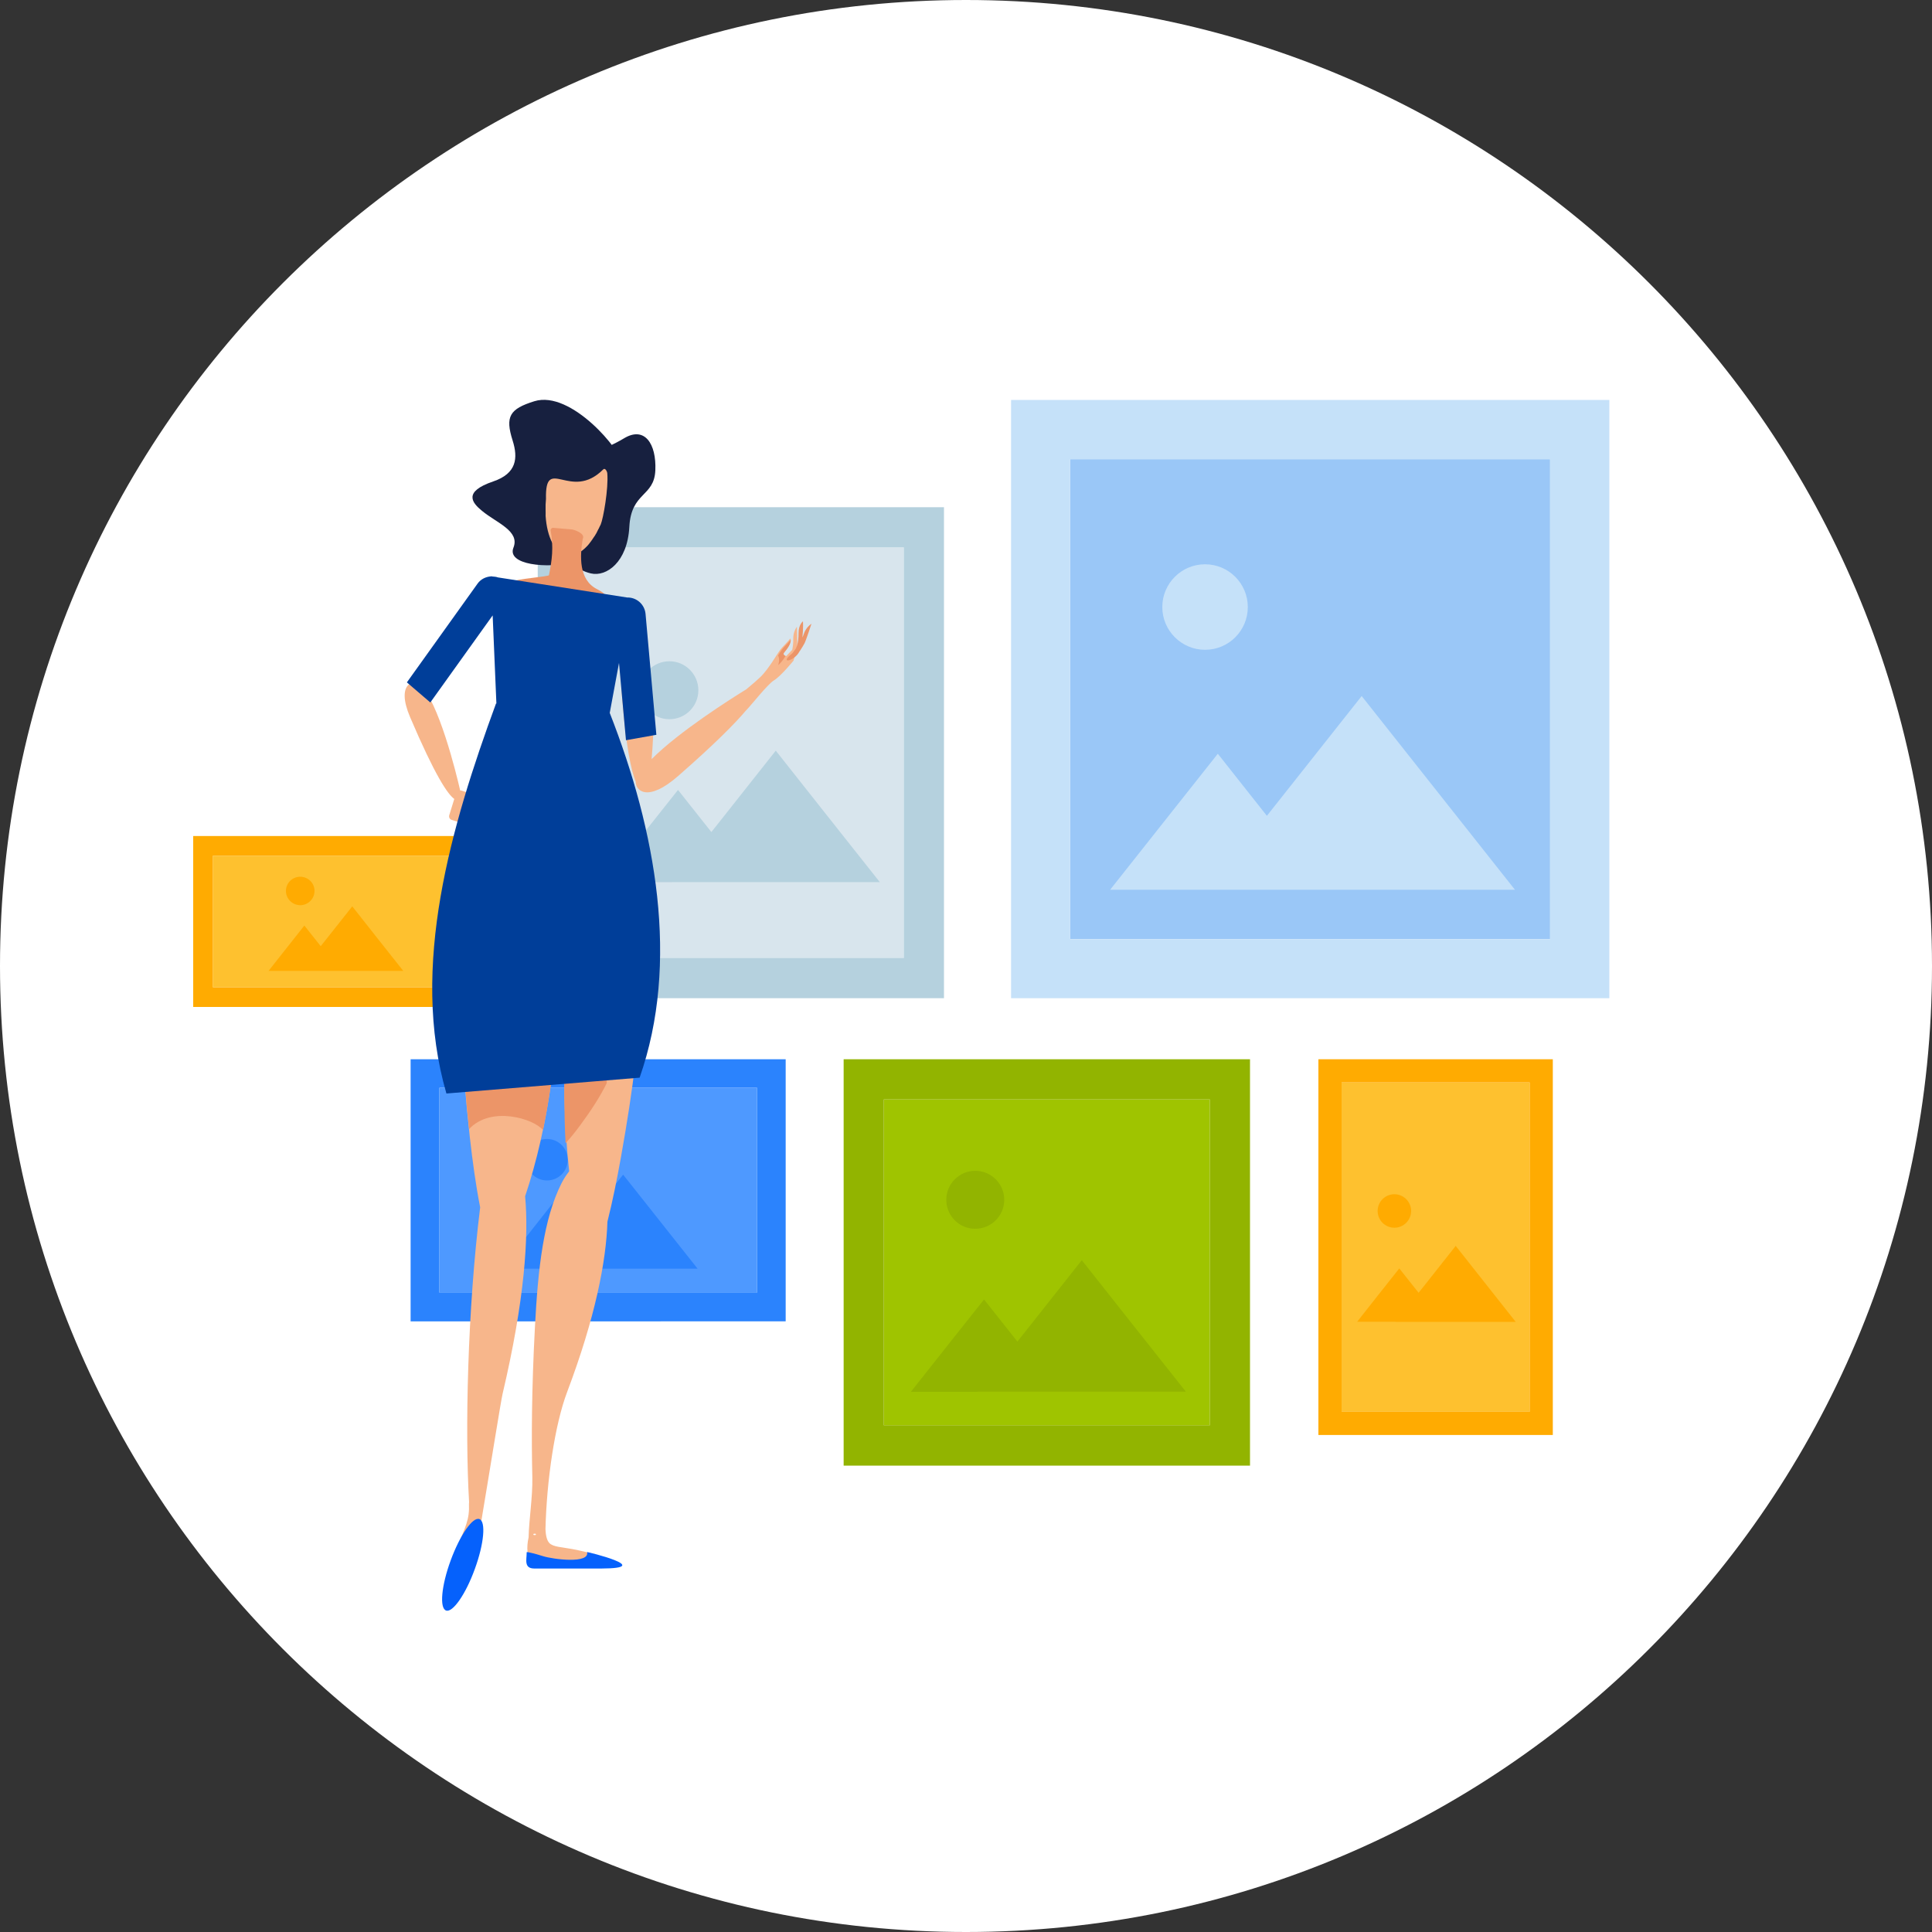
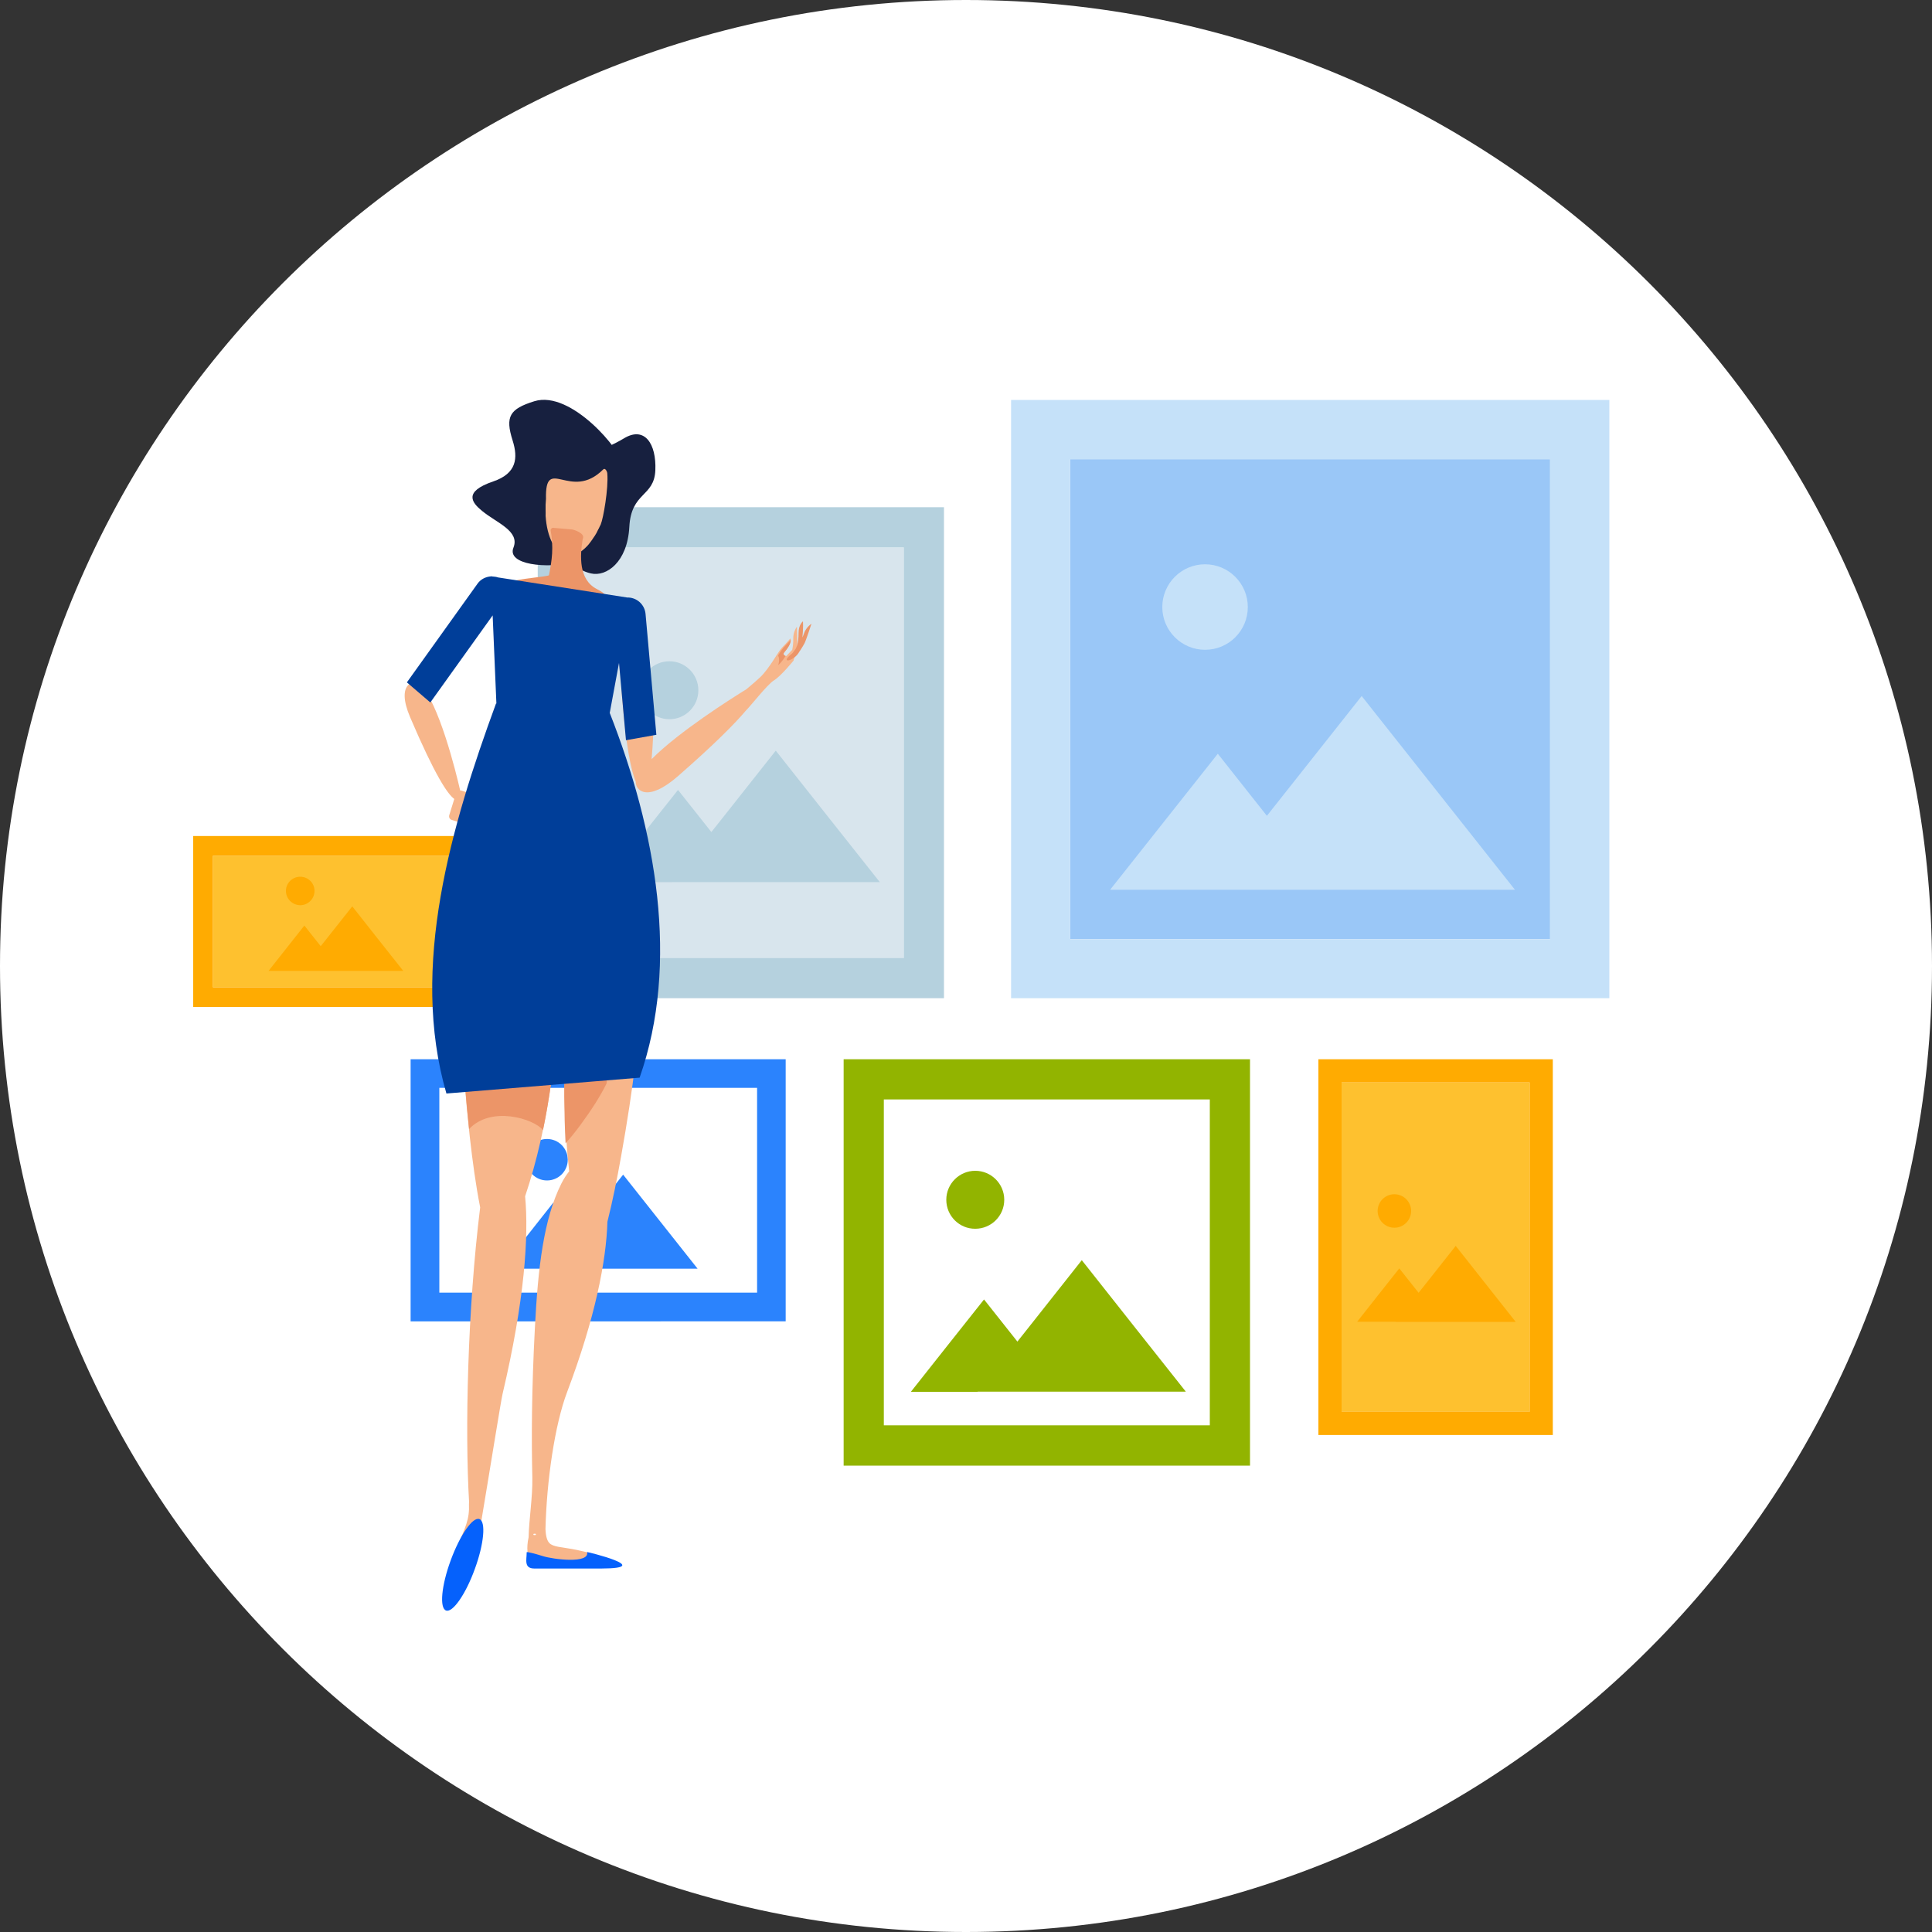
<svg xmlns="http://www.w3.org/2000/svg" x="0" y="0" viewBox="0 0 150 150" width="150" height="150">
  <rect x="0" y="0" width="150" height="150" fill="#333333" stroke="none" />
  <style>.a{display:none}.b{display:inline;fill:#51FFB6}.c{display:inline;fill:#FFF}.d{display:inline;fill:url(#SVGID_3_)}.e{display:inline}.f{fill:#DEF4FD}.g{fill:#D4F0FE}.h{fill:#A8D1E5}.i{fill:#D4FFFE}.j{fill:#B2DDF2}.k{enable-background:new }.l{clip-path:url(#SVGID_29_);enable-background:new }.m{fill:url(#SVGID_30_)}.n{fill:url(#SVGID_31_)}.o{clip-path:url(#SVGID_139_);enable-background:new }.p{fill:url(#SVGID_140_)}.q{fill:url(#SVGID_141_)}.r{fill:url(#SVGID_142_)}.s{fill:url(#SVGID_143_)}.t{fill:url(#SVGID_144_)}.u{fill:url(#SVGID_146_)}.v{fill:url(#SVGID_148_)}.w{fill:url(#SVGID_149_)}.x{fill:url(#SVGID_150_)}.y{fill:url(#SVGID_151_)}.z{fill:url(#SVGID_152_)}.aa{fill:url(#SVGID_153_)}.ab{fill:url(#SVGID_154_)}.ac{fill:url(#SVGID_155_)}.ad{fill:url(#SVGID_156_)}.ae{fill:url(#SVGID_157_)}.af{fill:url(#SVGID_158_)}.ag{fill:url(#SVGID_159_)}.ah{clip-path:url(#SVGID_161_);enable-background:new }.ai{fill:url(#SVGID_162_)}.aj{fill:url(#SVGID_163_)}.ak{fill:url(#SVGID_164_)}.al{fill:url(#SVGID_165_)}.am{fill:url(#SVGID_166_)}.an{fill:url(#SVGID_167_)}.ao{fill:url(#SVGID_168_)}.ap{fill:url(#SVGID_169_)}.aq{fill:url(#SVGID_170_)}.ar{fill:url(#SVGID_171_)}.as{fill:url(#SVGID_172_)}.at{fill:url(#SVGID_173_)}.au{fill:url(#SVGID_174_)}.av{fill:url(#SVGID_175_)}.aw{fill:url(#SVGID_176_)}.ax{fill:url(#SVGID_177_)}.ay{fill:url(#SVGID_178_)}.az{fill:url(#SVGID_179_)}.ba{fill:url(#SVGID_180_)}.bb{fill:url(#SVGID_181_)}.bc{fill:url(#SVGID_182_)}.bd{fill:url(#SVGID_183_)}.be{fill:url(#SVGID_184_)}.bf{clip-path:url(#SVGID_186_);enable-background:new }.bg{fill:url(#SVGID_187_)}.bh{fill:url(#SVGID_188_)}.bi{fill:url(#SVGID_189_)}.bj{fill:url(#SVGID_190_)}.bk{fill:url(#SVGID_191_)}.bl{fill:url(#SVGID_192_)}.bm{fill:url(#SVGID_193_)}.bn{fill:url(#SVGID_194_)}.bo{fill:url(#SVGID_195_)}.bp{fill:url(#SVGID_196_)}.bq{fill:url(#SVGID_197_)}.br{fill:url(#SVGID_198_)}.bs{fill:url(#SVGID_199_)}.bt{fill:url(#SVGID_200_)}.bu{fill:url(#SVGID_201_)}.bv{fill:url(#SVGID_202_)}.bw{fill:url(#SVGID_203_)}.bx{fill:url(#SVGID_204_)}.by{fill:url(#SVGID_205_)}.bz{fill:url(#SVGID_206_)}.ca{fill:url(#SVGID_207_)}.cb{fill:url(#SVGID_208_)}.cc{fill:url(#SVGID_209_)}.cd{fill:url(#SVGID_210_)}.ce{fill:url(#SVGID_211_)}.cf{fill:url(#SVGID_212_)}.cg{fill:url(#SVGID_213_)}.ch{fill:url(#SVGID_214_)}.ci{fill:url(#SVGID_215_)}.cj{fill:url(#SVGID_216_)}.ck{fill:url(#SVGID_217_)}.cl{fill:url(#SVGID_218_)}.cm{fill:url(#SVGID_219_)}.cn{fill:url(#SVGID_220_)}.co{fill:url(#SVGID_221_)}.cp{fill:url(#SVGID_222_)}.cq{fill:url(#SVGID_223_)}.cr{fill:#316091}.cs{fill:#3D7AA8}.ct{fill:#FFF}.cu{fill:#D9E9E9}.cv{fill:#C1CFCF}.cw{fill:#EAEAEA}.cx{fill:#EFFAFF}.cy{fill:#2C7EEA}.cz{fill:#94908A}.da{fill:#1D51DE}.db{fill:#E36203}.dc{fill:#FCBE0F}.dd{fill:#37A54A}.de{fill:#B0ACA3}.df{fill:#B0BFDE}.dg{fill:#3C463B}.dh{fill:#37B3B5}.di{fill:#3DC7C9}.dj{fill:#E0C9A4}.dk{fill:#163F59}.dl{fill:#E9D6B8}.dm{fill:#161711}.dn{fill:#424B41}.do{fill:#B6C2C9}.dp{fill:#879BA6}.dq{fill:#E4EEF3}.dr{fill:#323B31}.ds{fill:#F0CE26}.dt{fill:#2C64EA}.du{fill:#194866}.dv{fill:#E8A41C}.dw{fill:#CDD5D7}.dx{fill:#BFC2BF}.dy{fill:#593446}.dz{fill:#081832}.ea{fill:#D9C7AB}.eb{fill:#D1DBEA}.ec{fill:#CDD5D8}.ed{fill:#B7BEC0}.ee{fill:#30363D}.ef{fill:#484F59}.eg{fill:#F7F8FC}.eh{fill:#E5E8EC}.ei{fill:#5DCFCA}.ej{fill:#86C0F0}.ek{fill:#74B2E8}.el{fill:#ECB60D}.em{fill:#C4D1E1}.en{fill:#282723}.eo{fill:#D8E5ED}.ep{fill:#D9E1E4}.eq{fill:#DEC9A9}.er{fill:none}.es{opacity:0.2;fill:#AEC4DB}.et{fill:#FFD917}.eu{fill:#F3AA06}.ev{fill:#FECE40}.ew{fill:#FDBF14}.ex{fill:#B5D1DE}.ey{fill:#4E99FF}.ez{fill:#FFBF0D}.fa{fill:#ACD5F4}.fb{fill:#86BBD8}.fc{fill:#596273}.fd{fill:none;stroke:#3DC7C9;stroke-width:3.73;stroke-miterlimit:10}.fe{fill:none;stroke:#2C7EEA;stroke-width:3.73;stroke-miterlimit:10}.ff{fill:none;stroke:#F1FAFC;stroke-width:3.73;stroke-miterlimit:10}.fg{fill:none;stroke:#FFC4AD;stroke-width:3.73;stroke-miterlimit:10}.fh{fill:none;stroke:#7EC8EF;stroke-width:3.73;stroke-miterlimit:10}.fi{fill:#D0DEE6}.fj{fill:#88BDDA}.fk{fill:#91E2F6}.fl{fill:#001F46}.fm{fill:#367082}.fn{fill:#E6B09C}.fo{fill:#FFC4AD}.fp{fill:#33A8B5}.fq{fill:url(#SVGID_224_)}.fr{display:inline;fill:#2C7EEA}.fs{fill:#2F4A60}.ft{display:inline;fill:#86C0F0}.fu{fill:none;stroke:#33A8B5;stroke-width:2.282;stroke-miterlimit:10}.fv{fill:none;stroke:#86C0F0;stroke-width:2.282;stroke-miterlimit:10}.fw{fill:none;stroke:#161711;stroke-width:1.705;stroke-miterlimit:10}.fx{clip-path:url(#SVGID_226_);fill:#FFB400}.fy{fill:#9FC400}.fz{fill:#EAF4FE}.ga{fill:#0450CF}.gb{fill:#FEC12F}.gc{fill:#7EB3FF}.gd{fill:#9AC7F7}.ge{fill:#0561FC}.gf{opacity:0.2;fill:#FFF}.gg{fill:#003E99}.gh{fill:#C5E1F9}.gi{fill:#E2C59C}.gj{fill:#0253A2}.gk{fill:#FFAB01}.gl{fill:#387BFF}.gm{fill:#FEC00F}.gn{fill:#0063CB}.go{fill:#DBC9AD}.gp{fill:#12344A}.gq{fill:#92B400}.gr{fill:#2B83FD}.gs{fill:#17203F}.gt{fill:#EC9568}.gu{fill:#F7B68B}.gv{fill:#DEE7EC}.gw{display:inline;fill:url(#bg_1_)}.gx{fill:#FFCE0A}.gy{fill:#FFB400}.gz{fill:none;stroke:#FFCE0A;stroke-width:5;stroke-miterlimit:10}.ha{fill:#FFF6CE}.hb{fill:none;stroke:#FFCE0A;stroke-width:5;stroke-linecap:round;stroke-miterlimit:10}.hc{fill:#005BAC}.hd{display:inline;opacity:0.4}.he{fill:#71C9FF}.hf{clip-path:url(#SVGID_228_);fill:#00498A}.hg{clip-path:url(#SVGID_228_);fill:#005BAC}.hh{clip-path:url(#SVGID_228_);fill:#71C9FF}.hi{clip-path:url(#SVGID_228_);fill:#FFC400}.hj{fill:#FFDE58}.hk{fill:#FFC400}.hl{fill:#FD0}.hm{clip-path:url(#SVGID_230_)}.hn{display:inline;fill:#F6F6F6}.ho{fill:#FC0}.hp{fill:#FFE600}.hq{display:inline;fill:#4A9CCE}.hr{clip-path:url(#SVGID_232_)}.hs{opacity:0.7;fill:#FFF}.ht{opacity:0.7;clip-path:url(#SVGID_232_)}.hu{opacity:0.7}.hv{clip-path:url(#SVGID_233_)}.hw{clip-path:url(#SVGID_234_)}.hx{clip-path:url(#SVGID_235_)}.hy{clip-path:url(#SVGID_236_)}.hz{clip-path:url(#SVGID_237_)}.ia{opacity:0.4;clip-path:url(#SVGID_232_);fill:#FFF}.ib{fill:#A9B0B2}.ic{fill:#5C5F60}.id{clip-path:url(#SVGID_238_);enable-background:new }.ie{fill:#717677}.if{clip-path:url(#SVGID_239_);enable-background:new }.ig{clip-path:url(#SVGID_240_);enable-background:new }.ih{fill:#757A7B}.ii{clip-path:url(#SVGID_241_);enable-background:new }.ij{fill:#5F6364}.ik{clip-path:url(#SVGID_242_);enable-background:new }.il{fill:#602150}.im{fill:#DFBB60}.in{clip-path:url(#SVGID_243_);enable-background:new }.io{fill:#957D40}.ip{fill:#DEBB5F}.iq{clip-path:url(#SVGID_244_);enable-background:new }.ir{fill:#687582}.is{clip-path:url(#SVGID_245_);enable-background:new }.it{fill:#7D6936}.iu{clip-path:url(#SVGID_246_);enable-background:new }.iv{fill:#215360}.iw{fill:#3A93AA}.ix{fill:#7E2B69}.iy{clip-path:url(#SVGID_247_);enable-background:new }.iz{fill:#7C2F15}.ja{fill:#AEC4DB}.jb{clip-path:url(#SVGID_248_);enable-background:new }.jc{fill:#90793E}.jd{fill:#8B753C}.je{fill:#86713A}.jf{fill:#873317}.jg{clip-path:url(#SVGID_249_);enable-background:new }.jh{fill:#9E792F}.ji{clip-path:url(#SVGID_250_);enable-background:new }.jj{fill:#8D9497}.jk{clip-path:url(#SVGID_251_);enable-background:new }.jl{fill:#853216}.jm{fill:#8A3417}.jn{fill:#8F3618}.jo{fill:#943819}.jp{fill:#807026}.jq{clip-path:url(#SVGID_252_);enable-background:new }.jr{fill:#2D9A82}.js{clip-path:url(#SVGID_253_);enable-background:new }.jt{fill:#2D3137}.ju{clip-path:url(#SVGID_254_);enable-background:new }.jv{fill:#92989C}.jw{clip-path:url(#SVGID_255_);enable-background:new }.jx{fill:#A37D30}.jy{fill:#ECB445}.jz{fill:#DC5325}.ka{fill:#24252D}.kb{clip-path:url(#SVGID_256_);enable-background:new }.kc{fill:#2D779A}.kd{fill:#2B7495}.ke{fill:#2A7090}.kf{fill:#286C8B}.kg{fill:#276886}.kh{fill:#256381}.ki{fill:#63657C}.kj{fill:#96A9BD}.kk{clip-path:url(#SVGID_257_);enable-background:new }.kl{fill:#958A40}.km{clip-path:url(#SVGID_258_);enable-background:new }.kn{fill:#8D8F97}.ko{clip-path:url(#SVGID_259_);enable-background:new }.kp{clip-path:url(#SVGID_260_);enable-background:new }.kq{fill:#272830}.kr{fill:#25262E}.ks{clip-path:url(#SVGID_261_);enable-background:new }.kt{fill:#43B3E6}.ku{fill:#2975D9}.kv{fill:#15100C}.kw{opacity:0.2}.kx{fill:#64C8FF}.ky{fill:#008EDD}.kz{fill:#FF5252}.la{fill:#D199A1}.lb{fill:#C18793}.lc{fill:#34A9AB}.ld{fill:#2B99F1}.le{display:inline;fill:#005BAB}.lf{display:inline;fill:#595757}.lg{fill:#074FDF}.lh{fill:#69AEEB}.li{fill:#ACD4F8}.lj{fill:#FF876C}.lk{fill:#FFA38F}.ll{fill:#E36E54}.lm{fill:#F0CA67}.ln{fill:#F4DA80}.lo{fill:#202954}.lp{fill:#8DCFFF}.lq{fill:none;stroke:#0561FC;stroke-width:2.137;stroke-miterlimit:10}.lr{fill:#E1EEFE}.ls{fill:#C2DEFF}.lt{fill:#7AB6FE}.lu{fill:#C1E3FE}.lv{fill:none;stroke:#C1E3FE;stroke-width:0.116;stroke-miterlimit:10}.lw{fill:none;stroke:#C1E3FE;stroke-width:0.116;stroke-miterlimit:10}.lx{opacity:0.34;fill:#FFF}.ly{fill:#0451DB}.lz{fill:none;stroke:#C1E3FE;stroke-width:0.127;stroke-miterlimit:10}.ma{fill:none;stroke:#0451DB;stroke-width:0.682;stroke-miterlimit:10}.mb{fill:none;stroke:#7AB6FE;stroke-width:0.731;stroke-miterlimit:10}.mc{fill:#FFF;stroke:#7AB6FE;stroke-width:0.731;stroke-miterlimit:10}.md{fill:#FFF;stroke:#0451DB;stroke-width:0.682;stroke-miterlimit:10}.me{fill:#00077A}.mf{fill:#0055E3}.mg{fill:#F80}.mh{display:inline;fill:#992855}.mi{display:inline;fill:#B83054}.mj{display:inline;fill:#D62F4D}.mk{display:inline;fill:#E54353}.ml{display:inline;fill:#FC805D}.mm{display:inline;fill:#FCA562}.mn{display:inline;fill:#FFBB5C}.mo{fill:#FFEECD}.mp{fill:#FFF6CD}.mq{fill:#FFFBE7}.mr{fill:#FFFBC6}.ms{fill:#FFF3D1}.mt{fill:#FFCA5F}.mu{fill:#D4D4D4}.mv{fill:#9EA9CC}.mw{fill:#F8DBB8}.mx{fill:#4D5F96}.my{fill:#7988DB}.mz{fill:#FFC024}.na{fill:#FFB510}.nb{fill:#FFC933}.nc{fill:#FF9700}.nd{fill:#FFD5C0}.ne{fill:#DEB9A4}.nf{fill:#3B3E54}.ng{fill:#5E6175}.nh{fill:#858585}.ni{fill:#A3A3A3}.nj{fill:#F6D2A6}.nk{fill:#515775}.nl{fill:#6B6D88}.nm{fill:#2D334A}.nn{fill:#F7D7B0}.no{fill:#383E56}.np{fill:none;stroke:#6F728A;stroke-width:1.475;stroke-miterlimit:10}.nq{clip-path:url(#SVGID_263_)}.nr{opacity:0.5}.ns{fill:#FAE5CC}.nt{fill:#F7F7F7}.nu{fill:#EDEDED}.nv{fill:#828392}.nw{fill:#EBC0A7}.nx{fill:#8488A3}.ny{fill:none;stroke:#FB7F64;stroke-width:1.713;stroke-miterlimit:10}.nz{display:inline;fill:#D81818}.oa{fill:#005BAB}.ob{fill:#595757}.oc{fill:#FFEC9A}.od{fill:#C90000}.oe{clip-path:url(#SVGID_264_)}.of{clip-path:url(#SVGID_265_);enable-background:new }.og{clip-path:url(#SVGID_266_);enable-background:new }.oh{clip-path:url(#SVGID_267_);enable-background:new }.oi{clip-path:url(#SVGID_268_);enable-background:new }.oj{clip-path:url(#SVGID_269_);enable-background:new }.ok{clip-path:url(#SVGID_270_);enable-background:new }.ol{clip-path:url(#SVGID_271_);enable-background:new }.om{clip-path:url(#SVGID_272_);enable-background:new }.on{clip-path:url(#SVGID_273_);enable-background:new }.oo{clip-path:url(#SVGID_274_);enable-background:new }.op{clip-path:url(#SVGID_275_);enable-background:new }.oq{clip-path:url(#SVGID_276_);enable-background:new }.or{clip-path:url(#SVGID_277_);enable-background:new }.os{clip-path:url(#SVGID_278_);enable-background:new }.ot{clip-path:url(#SVGID_279_);enable-background:new }.ou{clip-path:url(#SVGID_280_);enable-background:new }.ov{clip-path:url(#SVGID_281_);enable-background:new }.ow{clip-path:url(#SVGID_282_);enable-background:new }.ox{clip-path:url(#SVGID_283_);enable-background:new }.oy{clip-path:url(#SVGID_284_);enable-background:new }.oz{clip-path:url(#SVGID_285_);enable-background:new }.pa{clip-path:url(#SVGID_286_);enable-background:new }.pb{clip-path:url(#SVGID_287_);enable-background:new }.pc{clip-path:url(#SVGID_288_);enable-background:new }.pd{fill:#CAEFFF}.pe{fill:#00498A}.pf{fill:#6F728A}.pg{fill:#FFE6A9}.ph{clip-path:url(#SVGID_289_);enable-background:new }.pi{clip-path:url(#SVGID_290_);enable-background:new }.pj{clip-path:url(#SVGID_291_);enable-background:new }.pk{clip-path:url(#SVGID_292_);enable-background:new }.pl{clip-path:url(#SVGID_293_);enable-background:new }.pm{clip-path:url(#SVGID_294_);enable-background:new }.pn{clip-path:url(#SVGID_295_);enable-background:new }.po{clip-path:url(#SVGID_296_);enable-background:new }.pp{clip-path:url(#SVGID_297_);enable-background:new }.pq{clip-path:url(#SVGID_298_);enable-background:new }.pr{clip-path:url(#SVGID_299_);enable-background:new }.ps{clip-path:url(#SVGID_300_);enable-background:new }.pt{clip-path:url(#SVGID_301_);enable-background:new }.pu{clip-path:url(#SVGID_302_);enable-background:new }.pv{clip-path:url(#SVGID_303_);enable-background:new }.pw{clip-path:url(#SVGID_304_);enable-background:new }.px{clip-path:url(#SVGID_305_);enable-background:new }.py{clip-path:url(#SVGID_306_);enable-background:new }.pz{clip-path:url(#SVGID_307_);enable-background:new }.qa{clip-path:url(#SVGID_308_);enable-background:new }.qb{clip-path:url(#SVGID_309_);enable-background:new }.qc{clip-path:url(#SVGID_310_);enable-background:new }.qd{clip-path:url(#SVGID_311_);enable-background:new }.qe{clip-path:url(#SVGID_312_);enable-background:new }.qf{display:inline;fill:#005BAC}.qg{clip-path:url(#SVGID_314_);enable-background:new }.qh{fill:url(#SVGID_315_)}.qi{fill:url(#SVGID_316_)}.qj{clip-path:url(#SVGID_318_);enable-background:new }.qk{fill:url(#SVGID_319_)}.ql{fill:url(#SVGID_320_)}.qm{fill:url(#SVGID_321_)}.qn{fill:url(#SVGID_322_)}.qo{fill:url(#SVGID_323_)}.qp{fill:url(#SVGID_324_)}.qq{fill:url(#SVGID_325_)}.qr{fill:url(#SVGID_326_)}.qs{fill:url(#SVGID_327_)}.qt{fill:url(#SVGID_328_)}.qu{fill:url(#SVGID_329_)}.qv{fill:url(#SVGID_330_)}.qw{fill:url(#SVGID_331_)}.qx{fill:url(#SVGID_332_)}.qy{fill:url(#SVGID_333_)}.qz{fill:url(#SVGID_334_)}.ra{fill:url(#SVGID_335_)}.rb{fill:url(#SVGID_336_)}.rc{clip-path:url(#SVGID_338_);enable-background:new }.rd{fill:url(#SVGID_339_)}.re{fill:url(#SVGID_340_)}.rf{fill:url(#SVGID_341_)}.rg{fill:url(#SVGID_342_)}.rh{fill:url(#SVGID_343_)}.ri{fill:url(#SVGID_344_)}.rj{fill:url(#SVGID_345_)}.rk{fill:url(#SVGID_346_)}.rl{fill:url(#SVGID_347_)}.rm{fill:url(#SVGID_348_)}.rn{fill:url(#SVGID_349_)}.ro{fill:url(#SVGID_350_)}.rp{fill:url(#SVGID_351_)}.rq{fill:url(#SVGID_352_)}.rr{fill:url(#SVGID_353_)}.rs{fill:url(#SVGID_354_)}.rt{fill:url(#SVGID_355_)}.ru{fill:url(#SVGID_356_)}.rv{fill:url(#SVGID_357_)}.rw{fill:url(#SVGID_358_)}.rx{fill:url(#SVGID_359_)}.ry{fill:url(#SVGID_360_)}.rz{fill:url(#SVGID_361_)}.sa{clip-path:url(#SVGID_363_);enable-background:new }.sb{fill:url(#SVGID_364_)}.sc{fill:url(#SVGID_365_)}.sd{fill:url(#SVGID_366_)}.se{fill:url(#SVGID_367_)}.sf{fill:url(#SVGID_368_)}.sg{fill:url(#SVGID_369_)}.sh{fill:url(#SVGID_370_)}.si{fill:url(#SVGID_371_)}.sj{fill:url(#SVGID_372_)}.sk{fill:url(#SVGID_373_)}.sl{fill:url(#SVGID_374_)}.sm{fill:url(#SVGID_375_)}.sn{fill:url(#SVGID_376_)}.so{fill:url(#SVGID_377_)}.sp{fill:url(#SVGID_378_)}.sq{fill:url(#SVGID_379_)}.sr{fill:url(#SVGID_380_)}.ss{fill:url(#SVGID_381_)}.st{fill:url(#SVGID_382_)}.su{fill:url(#SVGID_383_)}.sv{fill:url(#SVGID_384_)}.sw{fill:url(#SVGID_385_)}.sx{fill:url(#SVGID_386_)}.sy{fill:url(#SVGID_387_)}.sz{fill:url(#SVGID_388_)}.ta{fill:url(#SVGID_389_)}.tb{fill:url(#SVGID_390_)}.tc{fill:url(#SVGID_391_)}.td{fill:url(#SVGID_392_)}.te{fill:url(#SVGID_393_)}.tf{fill:url(#SVGID_394_)}.tg{fill:url(#SVGID_395_)}.th{fill:url(#SVGID_396_)}.ti{fill:url(#SVGID_397_)}.tj{fill:url(#SVGID_398_)}.tk{fill:url(#SVGID_399_)}.tl{fill:url(#SVGID_400_)}.tm{fill:none;stroke:#C1CFCF;stroke-width:2.925;stroke-miterlimit:10}.tn{fill:none;stroke:#2C7EEA;stroke-width:1.229;stroke-miterlimit:10}.to{fill:none;stroke:#2C7EEA;stroke-width:2.459;stroke-miterlimit:10}.tp{fill:none;stroke:#94908A;stroke-width:2.459;stroke-miterlimit:10}.tq{fill:none;stroke:#2C7EEA;stroke-width:3.688;stroke-miterlimit:10}.tr{fill:none;stroke:#B0ACA3;stroke-width:3.688;stroke-miterlimit:10}.ts{fill:none;stroke:#316091;stroke-width:4.918;stroke-miterlimit:10}.tt{fill:none;stroke:#37A54A;stroke-width:3.688;stroke-miterlimit:10}.tu{fill:none;stroke:#B6C2C9;stroke-width:4}.tv{fill:#17ABFE}.tw{fill:#E2E2E2}.tx{fill:#B3B3B3}.ty{fill:#FF3D0D}.tz{fill:none;stroke:#FFF;stroke-width:4.832;stroke-miterlimit:10}.ua{fill:#F3F3F3}.ub{fill:#E04037}.uc{fill:#FF5931}.ud{fill:url(#SVGID_401_)}.ue{fill:url(#SVGID_402_)}.uf{clip-path:url(#SVGID_403_);enable-background:new }.ug{clip-path:url(#SVGID_404_);enable-background:new }.uh{clip-path:url(#SVGID_405_);enable-background:new }.ui{clip-path:url(#SVGID_406_);enable-background:new }.uj{clip-path:url(#SVGID_407_);enable-background:new }.uk{clip-path:url(#SVGID_408_);enable-background:new }.ul{clip-path:url(#SVGID_409_);enable-background:new }.um{clip-path:url(#SVGID_410_);enable-background:new }.un{clip-path:url(#SVGID_411_);enable-background:new }.uo{clip-path:url(#SVGID_412_);enable-background:new }.up{clip-path:url(#SVGID_413_);enable-background:new }.uq{clip-path:url(#SVGID_414_);enable-background:new }.ur{clip-path:url(#SVGID_415_);enable-background:new }.us{clip-path:url(#SVGID_416_);enable-background:new }.ut{clip-path:url(#SVGID_417_);enable-background:new }.uu{clip-path:url(#SVGID_418_);enable-background:new }.uv{clip-path:url(#SVGID_419_);enable-background:new }.uw{clip-path:url(#SVGID_420_);enable-background:new }.ux{clip-path:url(#SVGID_421_);enable-background:new }.uy{clip-path:url(#SVGID_422_);enable-background:new }.uz{clip-path:url(#SVGID_423_);enable-background:new }.va{clip-path:url(#SVGID_424_);enable-background:new }.vb{clip-path:url(#SVGID_425_);enable-background:new }.vc{clip-path:url(#SVGID_426_);enable-background:new }.vd{fill:#47AFEA}.ve{fill:#7DD3F9}.vf{fill:#0C7AAA}.vg{fill:none;stroke:#C5E1F9;stroke-width:2.002;stroke-linecap:round;stroke-miterlimit:10}.vh{display:none;fill:#2C7EEA}.vi{clip-path:url(#SVGID_427_);enable-background:new }.vj{clip-path:url(#SVGID_428_);enable-background:new }.vk{clip-path:url(#SVGID_429_);enable-background:new }.vl{clip-path:url(#SVGID_430_);enable-background:new }.vm{clip-path:url(#SVGID_431_);enable-background:new }.vn{clip-path:url(#SVGID_432_);enable-background:new }.vo{clip-path:url(#SVGID_433_);enable-background:new }.vp{clip-path:url(#SVGID_434_);enable-background:new }.vq{clip-path:url(#SVGID_435_);enable-background:new }.vr{clip-path:url(#SVGID_436_);enable-background:new }.vs{clip-path:url(#SVGID_437_);enable-background:new }.vt{clip-path:url(#SVGID_438_);enable-background:new }.vu{clip-path:url(#SVGID_439_);enable-background:new }.vv{clip-path:url(#SVGID_440_);enable-background:new }.vw{clip-path:url(#SVGID_441_);enable-background:new }.vx{clip-path:url(#SVGID_442_);enable-background:new }.vy{clip-path:url(#SVGID_443_);enable-background:new }.vz{clip-path:url(#SVGID_444_);enable-background:new }.wa{clip-path:url(#SVGID_445_);enable-background:new }.wb{clip-path:url(#SVGID_446_);enable-background:new }.wc{clip-path:url(#SVGID_447_);enable-background:new }.wd{clip-path:url(#SVGID_448_);enable-background:new }.we{clip-path:url(#SVGID_449_);enable-background:new }.wf{clip-path:url(#SVGID_450_);enable-background:new }</style>
  <g class="a">
    <path class="c" d="M75,150L75,150c-41.42,0-75-33.58-75-75v0C0,33.58,33.58,0,75,0h0c41.42,0,75,33.58,75,75v0 C150,116.42,116.42,150,75,150z" />
    <g class="e">
      <g>
        <rect x="65.5" y="82.24" class="gq" width="31.55" height="31.55" />
        <rect x="68.62" y="85.36" class="fy" width="25.31" height="25.31" />
        <path class="gq" d="M77.98,93.15c0,1.25-1.01,2.25-2.25,2.25c-1.25,0-2.25-1.01-2.25-2.25c0-1.24,1.01-2.25,2.25-2.25 C76.97,90.9,77.98,91.91,77.98,93.15z" />
        <g>
          <path class="gq" d="M83.98,97.85,88.02,102.96,92.06,108.06,83.98,108.06,75.9,108.06,79.94,102.96" />
          <path class="gq" d="M76.39,100.89,79.23,104.48,82.07,108.06,76.39,108.06,70.72,108.06,73.56,104.48" />
        </g>
      </g>
      <g>
        <rect x="41.75" y="39.38" class="ex" width="31.54" height="38.13" />
        <rect x="44.87" y="42.5" class="eo" width="25.3" height="31.89" />
        <path class="ex" d="M54.23,53.59c0,1.25-1.01,2.25-2.25,2.25c-1.25,0-2.25-1.01-2.25-2.25c0-1.24,1.01-2.25,2.25-2.25 C53.22,51.33,54.23,52.34,54.23,53.59z" />
        <g>
          <path class="ex" d="M60.23,58.28,64.27,63.39,68.31,68.49,60.23,68.49,52.15,68.49,56.19,63.39" />
          <path class="ex" d="M52.64,61.32,55.48,64.91,58.32,68.49,52.64,68.49,46.97,68.49,49.8,64.91" />
        </g>
      </g>
      <g>
        <rect x="31.88" y="82.24" class="gr" width="29.13" height="20.35" />
        <rect x="34.11" y="84.47" class="ey" width="24.67" height="15.9" />
        <path class="gr" d="M44.09,90.04c0,0.89-0.72,1.61-1.61,1.61c-0.89,0-1.61-0.72-1.61-1.61c0-0.89,0.72-1.61,1.61-1.61 C43.37,88.43,44.09,89.15,44.09,90.04z" />
        <g>
          <path class="gr" d="M48.38,91.21,51.26,94.85,54.15,98.5,48.38,98.5,42.6,98.5,45.49,94.85" />
          <path class="gr" d="M42.95,93.38,44.98,95.94,47.01,98.5,42.95,98.5,38.9,98.5,40.92,95.94" />
        </g>
      </g>
      <g>
        <rect x="15" y="64.91" class="gk" width="22.04" height="13.27" />
        <rect x="16.53" y="66.44" class="gb" width="18.99" height="10.21" />
        <path class="gk" d="M24.41,69.17c0,0.61-0.5,1.11-1.11,1.11c-0.61,0-1.11-0.49-1.11-1.11c0-0.61,0.5-1.1,1.11-1.1 C23.91,68.06,24.41,68.56,24.41,69.17z" />
        <g>
          <path class="gk" d="M27.35,70.37,29.33,72.88,31.31,75.38,27.35,75.38,23.39,75.38,25.37,72.88" />
          <path class="gk" d="M23.63,71.86,25.02,73.62,26.41,75.38,23.63,75.38,20.85,75.38,22.24,73.62" />
        </g>
      </g>
      <g>
        <rect x="102.36" y="82.24" class="gk" width="18.2" height="29.17" />
        <rect x="104.16" y="84.04" class="gb" width="14.6" height="25.57" />
        <path class="gk" d="M109.56,94.02c0,0.72-0.59,1.3-1.3,1.3c-0.72,0-1.3-0.58-1.3-1.3c0-0.72,0.58-1.3,1.3-1.3 C108.98,92.72,109.56,93.3,109.56,94.02z" />
        <g>
          <path class="gk" d="M113.02,96.73,115.35,99.68,117.69,102.62,113.02,102.62,108.36,102.62,110.69,99.68" />
          <path class="gk" d="M108.65,98.49,110.29,100.55,111.92,102.62,108.65,102.62,105.38,102.62,107.01,100.55" />
        </g>
      </g>
      <g>
        <rect x="78.5" y="31.05" class="gh" width="46.45" height="46.45" />
        <rect x="83.09" y="35.65" class="gd" width="37.26" height="37.26" />
        <path class="gh" d="M96.88,47.13c0,1.83-1.48,3.32-3.32,3.32c-1.83,0-3.32-1.49-3.32-3.32c0-1.83,1.49-3.32,3.32-3.32 C95.39,43.81,96.88,45.3,96.88,47.13z" />
        <g>
          <path class="gh" d="M105.71,54.04,111.66,61.56,117.61,69.08,105.71,69.08,93.82,69.08,99.77,61.56" />
-           <path class="gh" d="M94.54,58.52,98.72,63.8,102.9,69.08,94.54,69.08,86.19,69.08,90.36,63.8" />
        </g>
      </g>
    </g>
    <g class="e">
      <path class="gs" d="M44.63,43.65c0,0,0.06,0.59,1.25,0.87c1.19,0.28,2.83-0.86,2.98-3.6c0.14-2.74,1.93-2.32,2.02-4.4 c0.09-2.08-0.84-3.45-2.43-2.49c-1.6,0.96-2.78,1.07-2.34,1.84c0.44,0.77,2.15,1.08,2.17,0.13c0.02-0.95-3.93-5.73-6.79-4.85 c-1.93,0.6-2.28,1.19-1.69,3.05c0.43,1.36,0.32,2.56-1.51,3.18c-2.35,0.8-1.64,1.65-0.87,2.28c1.13,0.94,2.97,1.56,2.44,2.87 C39.35,43.84,42.41,44.18,44.63,43.65z" />
      <g>
        <path class="gt" d="M46.35,45.74c1.36,0.7,0.19,0.7,0.1,0.8c-0.56,0.59-6.19-0.58-6.49-1.42c-0.05-0.14,2.64-0.36,2.66-0.46 c0.24-1.17,0.37-2.17,0.13-3.51c0.02-0.1,0.11-0.18,0.19-0.17c0.5,0.05,1,0.08,1.5,0.13c0.08,0.01,1.05,0.29,0.8,0.74 C45.03,43.15,44.91,45.01,46.35,45.74z" />
        <path class="gu" d="M45.79,42.17c0.03-0.04,0.07-0.08,0.1-0.13c0.01-0.01,0.02-0.03,0.03-0.04c0.04-0.05,0.08-0.11,0.12-0.17 c0.01-0.02,0.02-0.03,0.03-0.05c0.03-0.04,0.06-0.09,0.09-0.13c0.02-0.02,0.03-0.05,0.05-0.07c0.02-0.04,0.05-0.08,0.07-0.12 c0.02-0.03,0.03-0.05,0.05-0.08c0.03-0.05,0.06-0.1,0.08-0.16c0.02-0.04,0.04-0.08,0.06-0.12c0.02-0.04,0.04-0.07,0.06-0.11 c0.02-0.04,0.04-0.08,0.05-0.11c0.02-0.03,0.03-0.07,0.05-0.1c0.01-0.03,0.02-0.05,0.04-0.08c0,0,0,0,0,0 c0.2-0.46,0.6-2.78,0.51-3.97c-0.01-0.14-0.18-0.44-0.31-0.31c-2.55,2.55-4.53-1.18-4.45,2.3c0,0,0,0,0,0 c0,0.01-0.02,0.3-0.03,0.44c0,0.01,0,0.02,0,0.03c0,0.14-0.01,0.27,0,0.4c0,0.01,0,0.02,0,0.02c0,0.14,0.01,0.27,0.01,0.4 c0,0,0,0.01,0,0.01c0.11,1.66,0.72,2.89,1.64,3.06c0.54,0.1,1.1-0.19,1.61-0.74c0,0,0,0,0,0c0,0,0.01-0.01,0.01-0.01 c0.04-0.04,0.08-0.09,0.11-0.13C45.76,42.2,45.77,42.19,45.79,42.17z" />
        <path class="gt" d="M61.37,50.91c0,0,0.17,0.21,0.34,0.08c0.28-0.21,0.63-0.82,0.75-1.04c0.13-0.25,0.54-1.52,0.54-1.52 s-0.42,0.26-0.59,0.78C62.17,49.96,61.37,50.91,61.37,50.91z" />
        <path class="gt" d="M61.47,50.76c0.39-0.32,0.53-0.88,0.53-1.59c0-0.67,0.34-0.93,0.34-0.93s0.05,0.43-0.06,1.47 c-0.03,0.29-0.08,0.61-0.21,0.87C61.67,51.36,60.46,51.57,61.47,50.76z" />
        <path class="gu" d="M46.41,120.75c0,0-0.52-0.22-1.97-0.5c-0.85-0.16-1.49-0.16-1.79-0.47c-0.5-0.52-0.18-2.18-0.43-2.12 c-1.2,0.27-1.65,3.12-0.95,3.47c0.7,0.35,4.64,0.22,4.97,0.2C46.56,121.3,46.51,120.68,46.41,120.75z" />
        <path class="gu" d="M37.45,92.47c0.1-0.72,0.2-1.42,0.31-2.12c0.48-1.06,0.93-1.64,1.31-1.61c1.45,0.11,3.25,5.57-0.03,19.48 c-0.16,0.7-2.06,12.7-2.13,12.42C36.01,117.22,35.98,103.11,37.45,92.47z" />
        <path class="gu" d="M39.2,68.51c1.14-0.19,1.15,0.47,1.94,2.12c1.54,3.24,2.36,8.02,1.7,13.09 c-0.78,5.95-2.41,11.12-4.33,14.37c-1.1-2.8-1.62-6.16-2.03-9.87C35.2,76.65,35.69,69.08,39.2,68.51z" />
        <path class="gt" d="M40.35,81.77c-1.52-0.38-3.02-0.54-4.44-0.51c0.09,1.95,0.27,4.09,0.51,6.4c1.7-1.82,5-0.82,5.74,0.08 c0.27-1.29,0.49-2.63,0.68-4.01c0.05-0.4,0.09-0.79,0.13-1.19C42.12,82.26,41.25,82,40.35,81.77z" />
        <path class="gu" d="M32.58,53.11c1.7,1.55,3.23,8.59,3.23,8.59s-0.2,2.79-3.96-6.03C30.71,53.02,32.16,52.73,32.58,53.11z" />
        <path class="gu" d="M50.09,51.91c1.28,2.05,0.26,9.19,0.26,9.19s-1.3,2.55-2.06-7.04C48.06,51.17,49.78,51.4,50.09,51.91z" />
        <path class="gu" d="M49.4,60.47c1.19-2.54,8.84-7.13,8.84-7.13s3.32-0.91-5.59,6.91C49.98,62.6,49.11,61.1,49.4,60.47z" />
        <path class="gu" d="M61.69,50.26l0.14,0.21l-0.23,0.84c0,0-0.99,1.22-1.53,1.54c-0.54,0.32-2,2.23-2.24,2.41 s-1.49-0.42-1.49-0.42s1.94-1.55,2.66-2.23c0.72-0.68,1.41-2.01,1.68-2.28c0.46-0.47,0.67-0.74,0.67-0.74s0.22,0.28-0.47,1.07 c-0.18,0.21,0.15,0.3,0.15,0.3L61.69,50.26z" />
        <path class="gu" d="M47.82,71.23c-0.84-0.25-0.9,0.36-1.63,1.85c-1.43,2.91-2.44,7.31-2.36,12.08 c0.08,5.59,0.87,10.52,2.04,13.67c1.06-2.53,1.73-5.62,2.34-9.06C50.14,79.08,50.4,72,47.82,71.23z" />
        <path class="gt" d="M47.1,84.11c0.16-1.88,0.27-3.59,0.32-5.11c-0.27-0.34-0.43-0.15-0.93,0.02c-0.96,0.33-1.93,1.3-2.6,2.86 c-0.06,1.06-0.09,2.16-0.08,3.28c0.01,1.24,0.04,2.44,0.1,3.6c0.38-0.41,0.76-0.88,1.14-1.4C45.91,86.2,46.6,85.12,47.1,84.11z" />
-         <path class="gu" d="M45.87,90.05c-0.56-0.29-1.58,0.42-2.28,1.82c-1.38,2.75-1.82,6.52-2.06,11.19 c-0.26,4.93-0.27,8.61-0.2,11.65c0.07,3-1.2,7.2,1.07,6.8c-0.27-4.13,0.42-10.25,1.63-13.45C48.16,97.11,47.58,90.93,45.87,90.05 z" />
+         <path class="gu" d="M45.87,90.05c-0.56-0.29-1.58,0.42-2.28,1.82c-1.38,2.75-1.82,6.52-2.06,11.19 c-0.26,4.93-0.27,8.61-0.2,11.65c0.07,3-1.2,7.2,1.07,6.8c-0.27-4.13,0.42-10.25,1.63-13.45z" />
        <path class="gg" d="M47.31,55.45,38.56,54.82,38.12,44.73,49.01,46.43" />
        <path class="gg" d="M34.67,84.9c5-0.41,10-0.82,15-1.23c3.12-8.92,1.26-19.17-2.33-28.32c-2.94-0.24-5.88-0.48-8.82-0.72 C35.05,64.09,31.79,75.04,34.67,84.9z" />
        <path class="gg" d="M33.42,54.54l6.28-8.78c-0.09-0.26-0.26-0.49-0.5-0.66l-0.16-0.12c-0.63-0.45-1.5-0.3-1.95,0.32l-5.49,7.67L33.42,54.54z" />
        <path class="gg" d="M48.6,57.47l-0.96-10.75c0.21-0.17,0.47-0.29,0.77-0.31l0.2-0.02c0.77-0.07,1.45,0.5,1.52,1.27l0.84,9.39 L48.6,57.47z" />
        <path class="gu" d="M35.83,63.58c-0.05,0.16-0.22,0.25-0.37,0.2l-0.38-0.12c-0.16-0.05-0.25-0.22-0.2-0.37l0.54-1.72 c0.05-0.16,0.22-0.25,0.38-0.2l0.38,0.12c0.16,0.05,0.25,0.22,0.2,0.38L35.83,63.58z" />
        <path class="ge" d="M36.86,121.83c-0.71,1.96-1.72,3.4-2.23,3.21c-0.52-0.19-0.36-1.93,0.36-3.89 c0.72-1.96,1.71-3.4,2.23-3.21C37.74,118.13,37.58,119.87,36.86,121.83z" />
        <path class="gu" d="M37.02,120.7c-0.31,1.51-1.2,2.67-1.71,2.48c-0.52-0.19-0.47-1.46,0.12-2.88c0.75-1.8,1.05-2.32,1-3.54 C36.37,115.61,38.2,115.03,37.02,120.7z" />
        <path class="ct" d="M41.41,119.13c0,0.03,0.02,0.05,0.05,0.05h0.1c0.03,0,0.05-0.02,0.05-0.05l0,0c0-0.03-0.02-0.05-0.05-0.05 h-0.1C41.44,119.08,41.41,119.1,41.41,119.13L41.41,119.13z" />
        <path class="ge" d="M45.58,120.5c0.22,0.94-2.67,0.56-3.42,0.32c-0.72-0.23-1.17-0.31-1.17-0.31c-0.03,0-0.06,0-0.09-0.01 c0,0.02-0.01,0.05-0.01,0.07c0,0.52-0.23,1.21,0.6,1.21h5.19C50.92,121.77,45.58,120.48,45.58,120.5z" />
        <path class="gu" d="M61.3,51.27c0,0,0.54-0.59,0.59-0.99c0.03-0.28-0.02-1.61-0.02-1.61s-0.3,0.39-0.28,0.93 C61.61,50.38,61.3,51.27,61.3,51.27z" />
        <path class="gv" d="M61.04,50.95c0,0-0.22-0.05-0.26-0.14c-0.04,0.07-0.05,0.14-0.07,0.2c-0.04,0.13-0.49,0.91-0.49,0.91 s0.43-0.51,0.59-0.62c0.1-0.08,0.27-0.29,0.41-0.47c0.02-0.02,0.03-0.07,0.05-0.12L61.04,50.95z" />
        <path class="gt" d="M60.89,50.65c0.46-0.53,0.51-0.83,0.5-0.97c-0.11,0.12-0.29,0.32-0.55,0.59c-0.09,0.1-0.24,0.32-0.42,0.6 c-0.03,0.05,0.16,0.21,0.01,0.74c-0.03,0.1,0.38-0.36,0.56-0.67C60.91,50.9,60.75,50.81,60.89,50.65z" />
      </g>
    </g>
  </g>
  <g>
    <g>
      <path id="_x30__63_" class="ct" d="M75,150L75,150c-41.42,0-75-33.58-75-75v0C0,33.58,33.58,0,75,0h0c41.42,0,75,33.58,75,75v0 C150,116.42,116.42,150,75,150z" />
-       <rect id="_x30__62_" x="34.11" y="84.47" class="ey" width="24.67" height="15.9" />
      <path id="_x30__61_" class="gr" d="M31.88,82.24v20.35H61V82.24H31.88z M58.78,100.36H34.11v-15.9h24.67V100.36z M40.86,90.04 c0-0.89,0.72-1.61,1.61-1.61c0.89,0,1.61,0.72,1.61,1.61c0,0.89-0.72,1.61-1.61,1.61C41.58,91.65,40.86,90.93,40.86,90.04z M42.6,98.5h-3.7l2.03-2.56l2.02-2.56l1.85,2.34l0.69-0.87l2.89-3.65l2.89,3.65l2.89,3.65h-5.77h-1.37h-4.06H42.6z" />
-       <rect id="_x30__60_" x="68.62" y="85.36" class="fy" width="25.31" height="25.31" />
      <path id="_x30__59_" class="gq" d="M65.5,82.24v31.55h31.55V82.24H65.5z M93.93,110.66H68.62V85.36h25.31V110.66z M73.47,93.15 c0-1.24,1.01-2.25,2.25-2.25c1.24,0,2.25,1.01,2.25,2.25c0,1.25-1.01,2.25-2.25,2.25C74.48,95.41,73.47,94.4,73.47,93.15z M75.9,108.06h-5.18l2.84-3.59l2.84-3.58l2.59,3.27l0.96-1.21l4.04-5.11l4.04,5.11l4.04,5.1h-8.08h-1.91h-5.67H75.9z" />
      <rect id="_x30__58_" x="44.87" y="42.5" class="eo" width="25.3" height="31.89" />
      <path id="_x30__57_" class="ex" d="M41.75,39.38V77.5h31.54V39.38H41.75z M70.17,74.38h-25.3V42.5h25.3V74.38z M49.72,53.59 c0-1.24,1.01-2.25,2.25-2.25c1.24,0,2.25,1.01,2.25,2.25c0,1.25-1.01,2.25-2.25,2.25C50.73,55.84,49.72,54.83,49.72,53.59z M52.15,68.49h-5.18l2.83-3.58l2.84-3.58l2.59,3.27l0.96-1.21l4.04-5.11l4.04,5.11l4.04,5.1h-8.08h-1.91h-5.67H52.15z" />
      <path id="_x30__56_" class="gs" d="M44.63,43.65c0,0,0.06,0.59,1.25,0.87c1.19,0.28,2.83-0.86,2.98-3.6 c0.14-2.74,1.93-2.32,2.02-4.4c0.09-2.08-0.84-3.45-2.43-2.49c-1.6,0.96-2.78,1.07-2.34,1.84c0.44,0.77,2.15,1.08,2.17,0.13 c0.02-0.95-3.93-5.73-6.79-4.85c-1.93,0.6-2.28,1.19-1.69,3.05c0.43,1.36,0.32,2.56-1.51,3.18c-2.35,0.8-1.64,1.65-0.87,2.28 c1.13,0.94,2.97,1.56,2.44,2.87C39.35,43.84,42.41,44.18,44.63,43.65z" />
      <path id="_x30__55_" class="gu" d="M42.36,39.63c0-0.01,0-0.02,0-0.02c0-0.13,0-0.27,0-0.4c0-0.01,0-0.02,0-0.03 c0.01-0.14,0.03-0.43,0.03-0.44c0,0,0,0,0,0c-0.08-3.49,1.9,0.25,4.45-2.3c0.14-0.14,0.3,0.16,0.31,0.31 c0.1,1.18-0.31,3.5-0.51,3.97c0,0,0,0,0,0c-0.01,0.03-0.02,0.05-0.04,0.08c-0.01,0.03-0.03,0.07-0.05,0.1 c-0.02,0.04-0.04,0.08-0.05,0.11c-0.02,0.04-0.04,0.07-0.06,0.11c-0.02,0.04-0.04,0.08-0.06,0.12c-0.03,0.05-0.06,0.11-0.08,0.16 c-0.02,0.03-0.03,0.05-0.05,0.08c-0.02,0.04-0.05,0.08-0.07,0.12c-0.01,0.02-0.03,0.05-0.05,0.07c-0.03,0.05-0.06,0.09-0.09,0.13 c-0.01,0.02-0.02,0.03-0.03,0.05c-0.04,0.06-0.08,0.11-0.12,0.17c-0.01,0.01-0.02,0.03-0.03,0.04c-0.03,0.04-0.07,0.09-0.1,0.13 c-0.01,0.01-0.02,0.03-0.03,0.04c-0.04,0.04-0.07,0.09-0.11,0.13c0,0-0.01,0.01-0.01,0.01c0,0,0,0,0,0 c-0.51,0.55-1.07,0.84-1.61,0.74c-0.92-0.16-1.53-1.4-1.64-3.06c0,0,0-0.01,0-0.01C42.37,39.9,42.36,39.77,42.36,39.63z M42.83,83.73c0.66-5.08-0.15-9.86-1.7-13.09c-0.79-1.65-0.8-2.31-1.94-2.13c-3.51,0.57-4,8.14-2.72,19.72 c0.22,1.95,0.47,3.79,0.81,5.51c-0.98,7.9-1.19,17.33-0.86,22.89c0,0.04-0.01,0.08-0.01,0.13c0.05,1.22-0.25,1.75-1,3.54 c-0.59,1.42-0.63,2.69-0.12,2.88c0.52,0.19,1.4-0.97,1.71-2.48c0.23-1.12,0.34-2,0.38-2.67c0.59-3.5,1.52-9.33,1.64-9.81 c1.72-7.3,2.04-12.25,1.75-15.34C41.67,90.21,42.39,87.1,42.83,83.73z M47.82,71.23c-0.84-0.25-0.9,0.36-1.63,1.85 c-1.43,2.91-2.44,7.31-2.36,12.08c0.03,2.03,0.16,3.97,0.36,5.78c-0.21,0.27-0.42,0.58-0.6,0.94c-1.38,2.75-1.82,6.52-2.06,11.19 c-0.26,4.93-0.27,8.61-0.2,11.65c0.03,1.49-0.26,3.27-0.29,4.64c-0.18,0.79-0.12,1.6,0.23,1.77c0.03,0.01,0.06,0.02,0.1,0.04 c0.21,0.29,0.53,0.43,1.02,0.35c0-0.06-0.01-0.13-0.01-0.19c1.42,0.1,3.62,0.03,3.86,0.01c0.32-0.03,0.27-0.65,0.17-0.57 c0,0-0.52-0.22-1.97-0.5c-0.85-0.16-1.49-0.16-1.79-0.47c-0.21-0.22-0.28-0.65-0.3-1.07c0.09-3.76,0.72-8.11,1.68-10.65 c2.18-5.76,3.04-10.18,3.13-13.23c0.4-1.58,0.74-3.27,1.06-5.06C50.14,79.08,50.4,72,47.82,71.23z M35.46,63.78 c0.16,0.05,0.33-0.04,0.37-0.2l0.54-1.71c0.05-0.16-0.04-0.33-0.2-0.38l-0.38-0.12c-0.02-0.01-0.04,0.01-0.06,0.01 c-0.32-1.4-1.68-6.92-3.15-8.27c-0.42-0.38-1.87-0.08-0.74,2.57c1.93,4.53,2.92,5.99,3.43,6.35l-0.39,1.26 c-0.05,0.16,0.04,0.33,0.2,0.37L35.46,63.78z M61.87,48.66c0,0-0.3,0.39-0.28,0.93c0.01,0.29-0.03,0.59-0.08,0.86l-0.47,0.49 c0,0-0.33-0.09-0.15-0.3c0.68-0.79,0.47-1.07,0.47-1.07s-0.21,0.27-0.67,0.74c-0.27,0.28-0.96,1.6-1.68,2.28 c-0.25,0.24-0.65,0.58-1.07,0.93c-1.14,0.7-5.21,3.27-7.35,5.42c0.2-2.28,0.34-5.72-0.49-7.04c-0.32-0.51-2.04-0.74-1.81,2.14 c0.31,3.88,0.7,5.77,1.07,6.65c-0.03,0.68,0.91,1.65,3.3-0.45c2.79-2.44,4.38-4.04,5.25-5.07c0.36-0.35,1.67-2.03,2.17-2.34 c0.54-0.32,1.53-1.54,1.53-1.54l0.23-0.84l-0.01-0.01c0.02-0.06,0.06-0.12,0.06-0.18C61.92,50,61.87,48.66,61.87,48.66z M61.04,50.95c0,0-0.22-0.05-0.26-0.14c-0.04,0.07-0.05,0.14-0.07,0.2c-0.04,0.13-0.49,0.91-0.49,0.91s0.43-0.51,0.59-0.62 c0.1-0.08,0.27-0.29,0.41-0.47c0.02-0.02,0.03-0.07,0.05-0.12L61.04,50.95z" />
      <path id="_x30__54_" class="ge" d="M36.86,121.83c-0.71,1.96-1.72,3.4-2.23,3.21c-0.52-0.19-0.36-1.93,0.36-3.89 c0.72-1.96,1.71-3.4,2.23-3.21C37.74,118.13,37.58,119.87,36.86,121.83z M45.58,120.5c0.22,0.94-2.67,0.56-3.42,0.32 c-0.72-0.23-1.17-0.31-1.17-0.31c-0.03,0-0.06,0-0.09-0.01c0,0.02-0.01,0.05-0.01,0.07c0,0.52-0.23,1.21,0.6,1.21h5.19 C50.92,121.77,45.58,120.48,45.58,120.5z" />
      <path id="_x30__53_" class="gb" d="M16.53,66.44h18.99v10.21H16.53V66.44z M104.16,109.61h14.6V84.04h-14.6V109.61z" />
      <path id="_x30__52_" class="gk" d="M15,78.18h22.04V64.91H15V78.18z M16.53,66.44h18.99v10.21H16.53V66.44z M22.2,69.17 c0-0.61,0.5-1.1,1.11-1.1c0.61,0,1.11,0.49,1.11,1.1c0,0.61-0.5,1.11-1.11,1.11C22.69,70.27,22.2,69.78,22.2,69.17z M29.33,72.88l1.98,2.5h-3.96h-0.94h-2.78h-0.24h-2.54l1.39-1.76l1.39-1.76l1.27,1.6l0.47-0.59l1.98-2.5L29.33,72.88z M102.36,82.24v29.17h18.2 V82.24H102.36z M118.76,109.61h-14.6V84.04h14.6V109.61z M106.96,94.02c0-0.72,0.58-1.3,1.3-1.3c0.71,0,1.3,0.58,1.3,1.3 c0,0.72-0.59,1.3-1.3,1.3C107.54,95.32,106.96,94.74,106.96,94.02z M108.36,102.62h-2.99l1.63-2.07l1.64-2.07l1.5,1.89l0.55-0.69l2.33-2.95l2.33,2.95l2.33,2.95h-4.66h-1.11h-3.27H108.36z" />
      <rect id="_x30__51_" x="83.09" y="35.65" class="gd" width="37.26" height="37.26" />
      <path id="_x30__50_" class="gh" d="M78.5,31.05V77.5h46.45V31.05H78.5z M120.36,72.91H83.09V35.65h37.26V72.91z M90.24,47.13 c0-1.83,1.49-3.32,3.32-3.32c1.83,0,3.32,1.49,3.32,3.32c0,1.83-1.48,3.32-3.32,3.32C91.73,50.45,90.24,48.96,90.24,47.13z M93.82,69.08h-7.63l4.18-5.28l4.18-5.28l3.81,4.82l1.41-1.78l5.95-7.52l5.95,7.52l5.95,7.52h-11.9h-2.82h-8.35H93.82z" />
      <path id="_x30__49_" class="gt" d="M46.35,45.74c1.36,0.7,0.19,0.7,0.1,0.8c-0.56,0.59-6.19-0.58-6.49-1.42 c-0.05-0.14,2.64-0.36,2.66-0.46c0.24-1.17,0.37-2.17,0.13-3.51c0.02-0.1,0.11-0.18,0.19-0.17c0.5,0.05,1,0.08,1.5,0.13 c0.08,0.01,1.05,0.29,0.8,0.74C45.03,43.15,44.91,45.01,46.35,45.74z M61.37,50.91c0,0,0.17,0.21,0.34,0.08 c0.28-0.21,0.63-0.82,0.75-1.04c0.13-0.25,0.54-1.52,0.54-1.52s-0.42,0.26-0.59,0.78C62.17,49.96,61.37,50.91,61.37,50.91z M62.07,50.58c0.13-0.26,0.18-0.58,0.21-0.87c0.11-1.04,0.06-1.47,0.06-1.47S61.99,48.5,62,49.17c0,0.71-0.13,1.27-0.53,1.59 C60.46,51.57,61.67,51.36,62.07,50.58z M40.35,81.77c-1.52-0.38-3.02-0.54-4.44-0.51c0.09,1.95,0.27,4.09,0.51,6.4 c1.7-1.82,5-0.82,5.74,0.08c0.27-1.29,0.49-2.63,0.68-4.01c0.05-0.4,0.09-0.79,0.13-1.19C42.12,82.26,41.25,82,40.35,81.77z M47.1,84.11c0.16-1.88,0.27-3.59,0.32-5.11c-0.27-0.34-0.43-0.15-0.93,0.02c-0.96,0.33-1.93,1.3-2.6,2.86 c-0.06,1.06-0.09,2.16-0.08,3.28c0.01,1.24,0.04,2.44,0.1,3.6c0.38-0.41,0.76-0.88,1.14-1.4C45.91,86.2,46.6,85.12,47.1,84.11z M60.89,50.65c0.46-0.53,0.51-0.83,0.5-0.97c-0.11,0.12-0.29,0.32-0.55,0.59c-0.09,0.1-0.24,0.32-0.42,0.6 c-0.03,0.05,0.16,0.21,0.01,0.74c-0.03,0.1,0.38-0.36,0.56-0.67C60.91,50.9,60.75,50.81,60.89,50.65z" />
      <path id="_x30__48_" class="gg" d="M47.34,55.35C47.34,55.35,47.34,55.35,47.34,55.35l0.72-3.88l0.54,6l2.36-0.42l-0.84-9.39 c-0.07-0.74-0.7-1.29-1.43-1.27l-10.03-1.56c-0.14-0.05-0.28-0.06-0.42-0.07l-0.12-0.02l0,0.01c-0.4,0.03-0.79,0.21-1.04,0.56l-5.49,7.67l1.82,1.56l4.84-6.76l0.29,6.84c-0.01,0-0.02,0-0.03,0c-3.47,9.47-6.72,20.41-3.85,30.28c5-0.41,10-0.82,15-1.23 C52.79,74.75,50.93,64.5,47.34,55.35z" />
      <path id="_x30__47_" class="ct" d="M41.41,119.13c0,0.03,0.02,0.05,0.05,0.05h0.1c0.03,0,0.05-0.02,0.05-0.05l0,0 c0-0.03-0.02-0.05-0.05-0.05h-0.1C41.44,119.08,41.41,119.1,41.41,119.13L41.41,119.13z" />
    </g>
  </g>
  <g class="a" />
</svg>